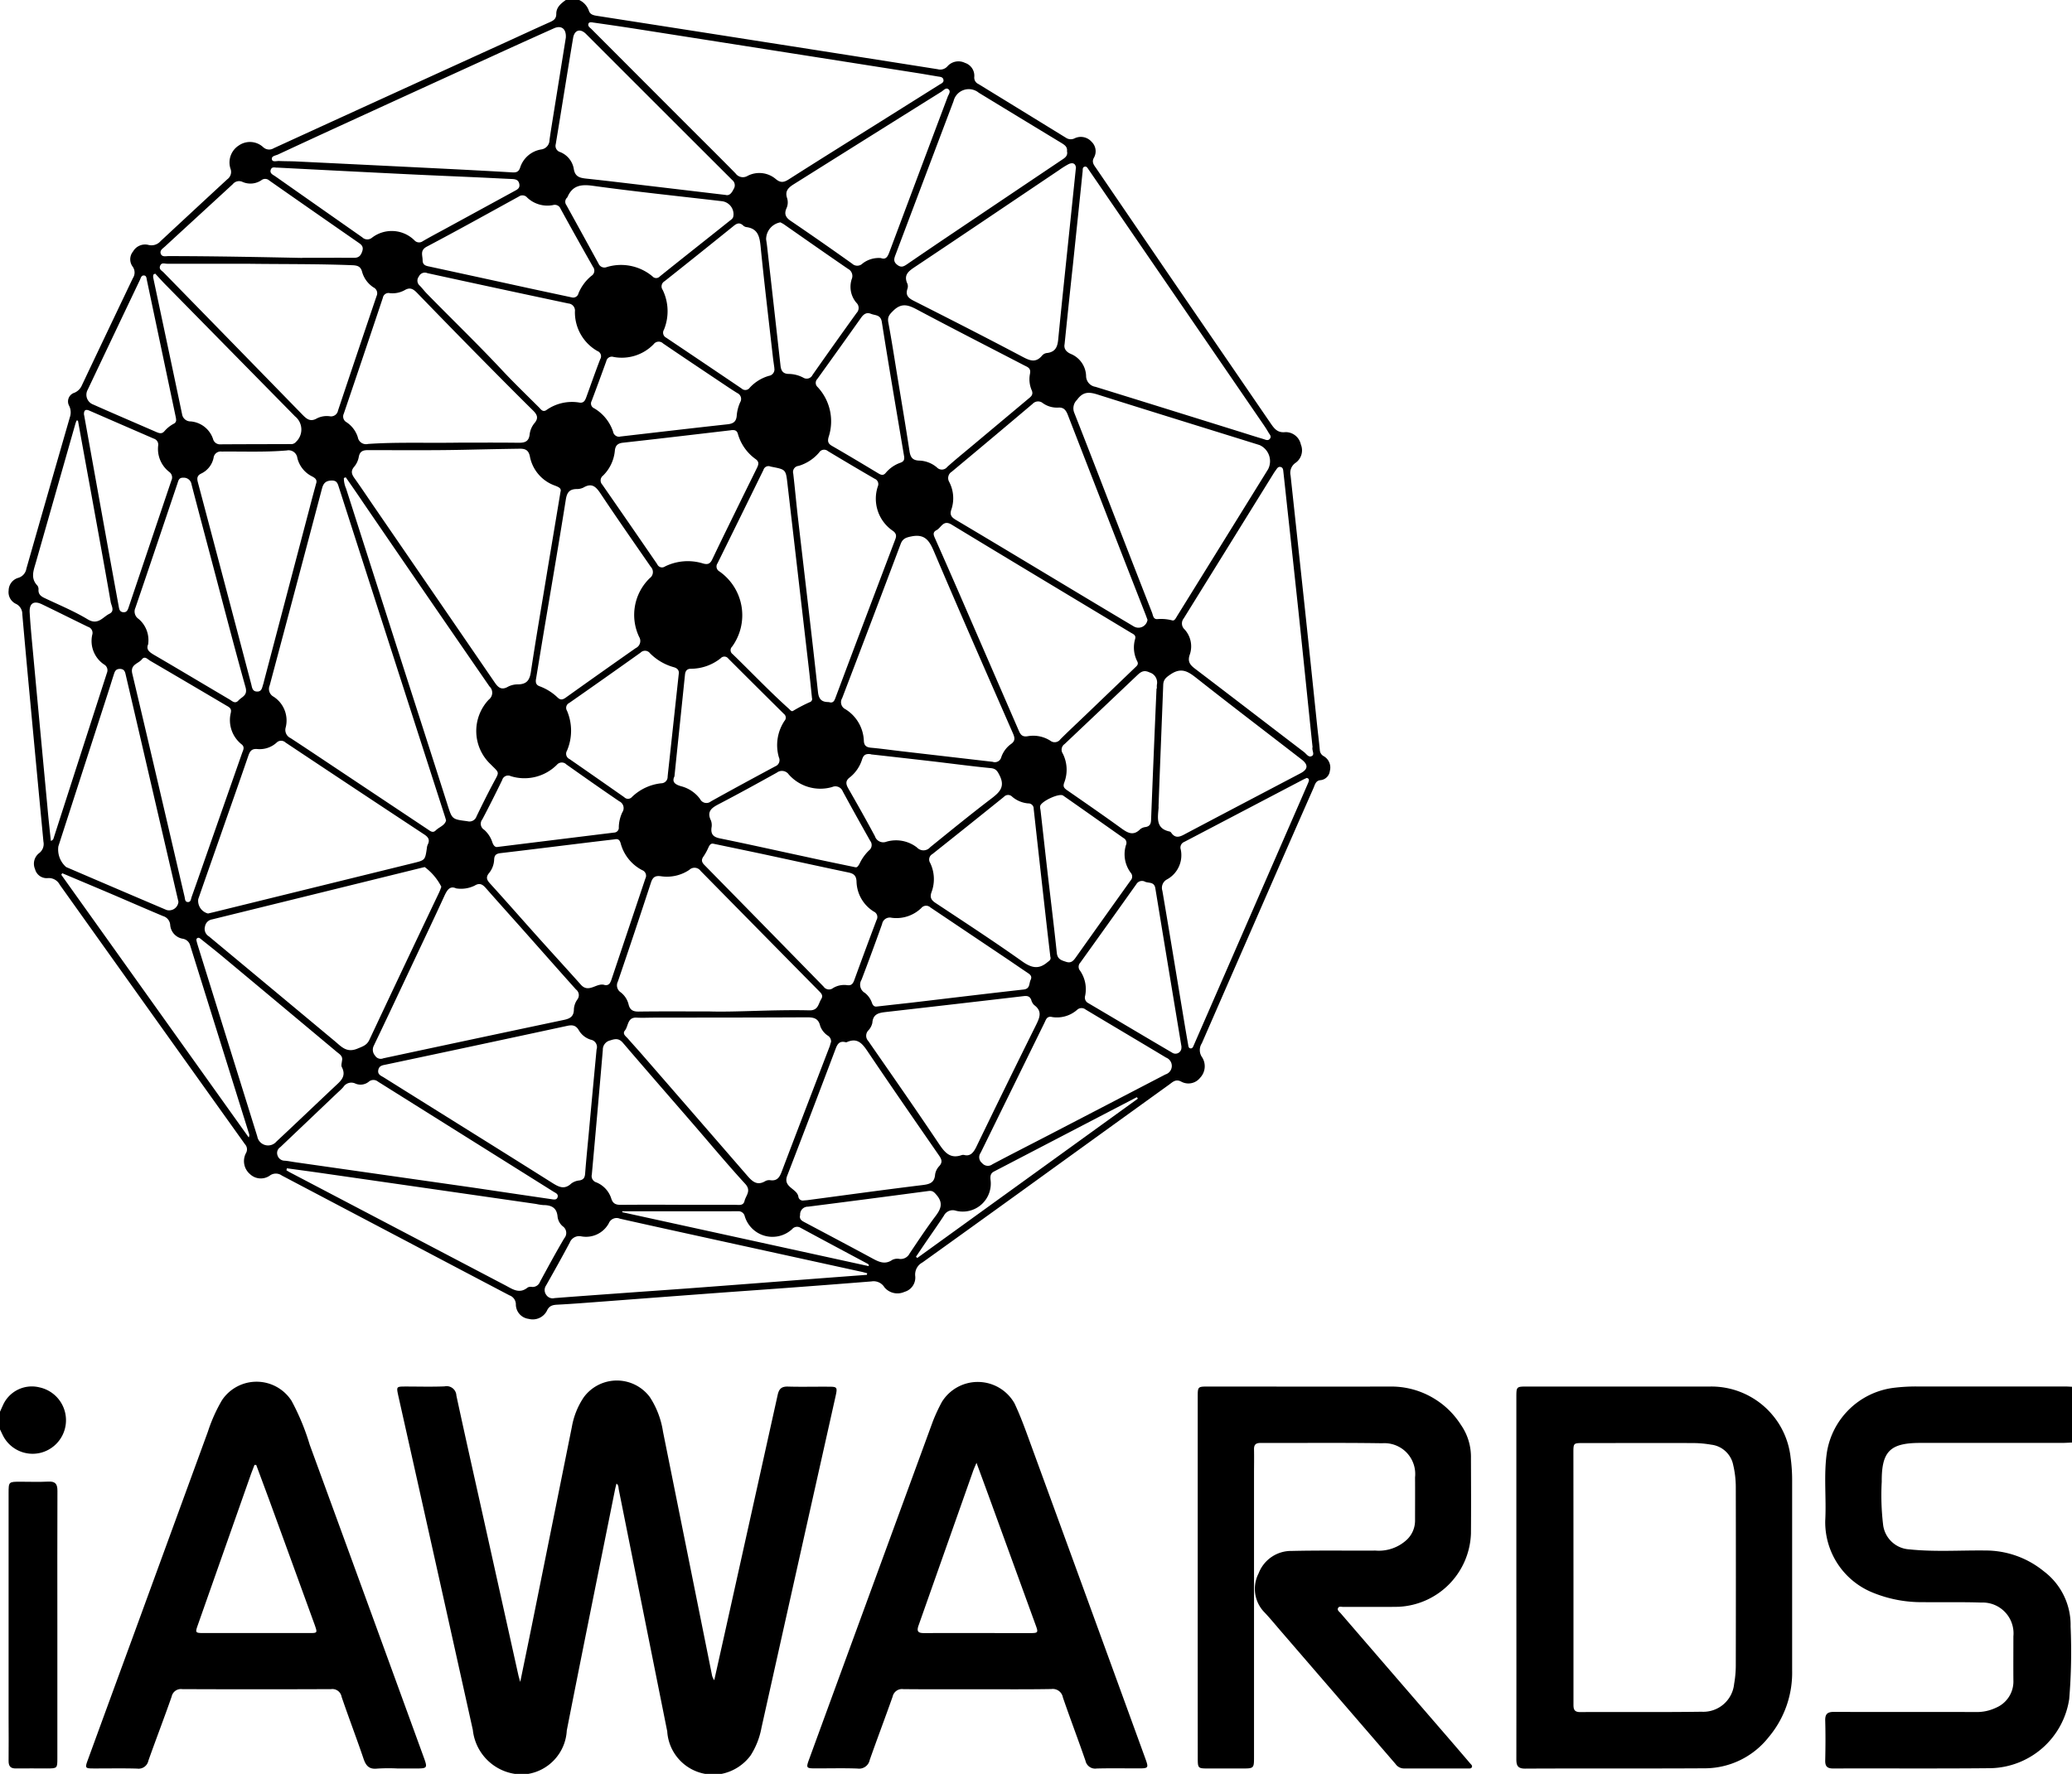
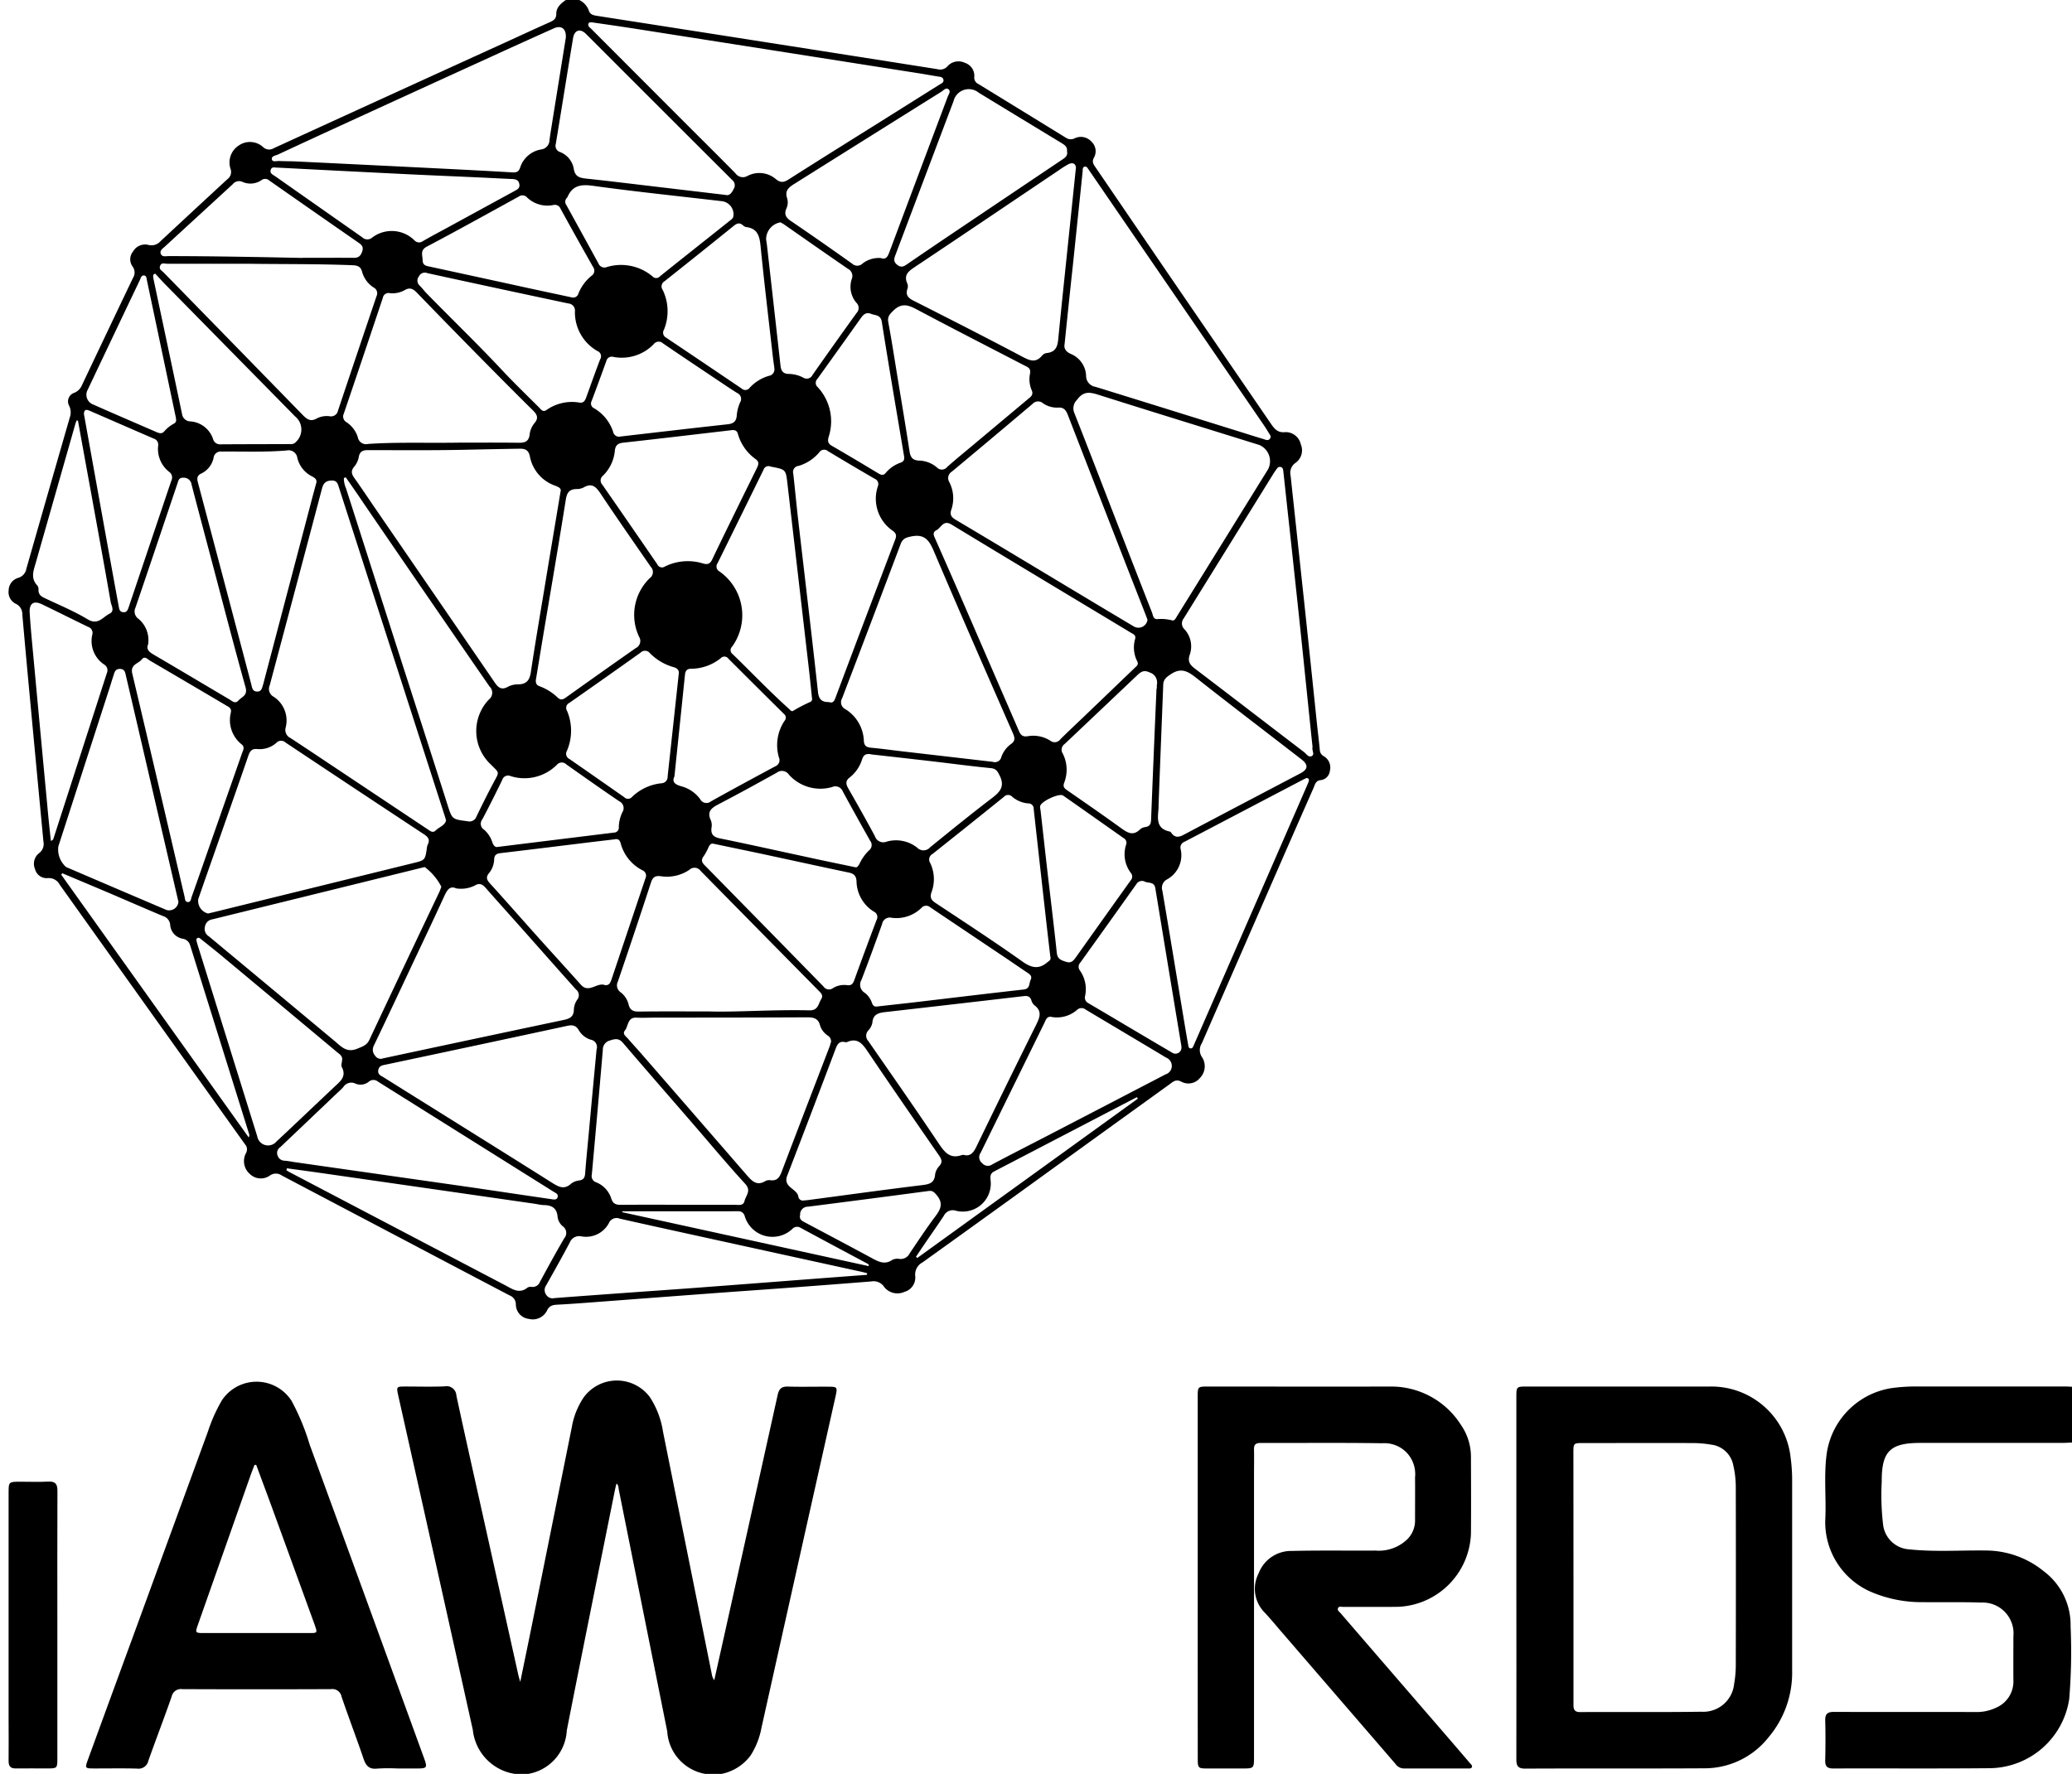
<svg xmlns="http://www.w3.org/2000/svg" width="110.938" height="95" viewBox="0 0 110.938 95">
  <g id="TTQ8ef.tif" transform="translate(-1442 261)">
    <g id="Group_499" data-name="Group 499" transform="translate(1442 -261)">
      <path id="Path_902" data-name="Path 902" d="M1478.5-261a.989.989,0,0,1,.515.564c.063.21.237.253.428.283q4.554.709,9.107,1.423,4.573.715,9.144,1.437a.513.513,0,0,0,.523-.156.784.784,0,0,1,.936-.184.724.724,0,0,1,.5.761.375.375,0,0,0,.224.373q2.343,1.436,4.682,2.876a.461.461,0,0,0,.472.029.762.762,0,0,1,.9.184.7.7,0,0,1,.122.867c-.119.223,0,.374.114.535q1.924,2.821,3.849,5.642,2.75,4.016,5.5,8.03c.2.292.372.529.8.478a.834.834,0,0,1,.823.664.819.819,0,0,1-.286.983.645.645,0,0,0-.264.678q.378,3.508.754,7.017.333,3.138.658,6.278c.049.468.109.935.152,1.4a.4.4,0,0,0,.22.341.7.7,0,0,1,.319.781.56.56,0,0,1-.522.5c-.246.035-.281.256-.357.426q-1.172,2.657-2.333,5.319-1.822,4.172-3.643,8.344a.666.666,0,0,0,.017.754.892.892,0,0,1-.107,1.092.8.8,0,0,1-1.028.2c-.29-.141-.445.033-.627.164q-4.044,2.915-8.083,5.836-2.562,1.849-5.129,3.691a.733.733,0,0,0-.388.735.793.793,0,0,1-.577.841.906.906,0,0,1-1.072-.243.678.678,0,0,0-.693-.316q-2.4.192-4.808.368c-1.2.089-2.4.171-3.6.26q-2.952.22-5.9.444c-.834.062-1.668.13-2.5.173-.27.014-.452.055-.578.341a.854.854,0,0,1-.972.419.781.781,0,0,1-.683-.787.513.513,0,0,0-.341-.471q-2.728-1.432-5.452-2.87-3.369-1.773-6.737-3.548a.548.548,0,0,0-.615-.018.84.84,0,0,1-1.088-.056.913.913,0,0,1-.211-1.138.4.4,0,0,0-.06-.464q-4.963-6.946-9.918-13.9a.658.658,0,0,0-.638-.353.638.638,0,0,1-.683-.48.717.717,0,0,1,.214-.854.611.611,0,0,0,.235-.615q-.383-4.039-.76-8.079-.191-2.049-.372-4.1a.6.6,0,0,0-.344-.561.69.69,0,0,1-.387-.716.71.71,0,0,1,.514-.675.614.614,0,0,0,.436-.494q1.158-4.056,2.328-8.109a.794.794,0,0,0-.033-.6.487.487,0,0,1,.277-.71.75.75,0,0,0,.4-.4q1.361-2.873,2.731-5.741a.539.539,0,0,0-.015-.616.657.657,0,0,1,.022-.807.742.742,0,0,1,.81-.357.648.648,0,0,0,.666-.2q1.781-1.658,3.568-3.309a.484.484,0,0,0,.172-.574,1.079,1.079,0,0,1,.448-1.239,1.043,1.043,0,0,1,1.308.094.466.466,0,0,0,.564.051q6.244-2.86,12.494-5.707c.762-.348,1.519-.7,2.285-1.042.211-.093.348-.186.346-.448,0-.353.254-.555.514-.742Zm-1,26.335c.061-.189-.113-.255-.292-.326a2.066,2.066,0,0,1-1.348-1.564c-.067-.324-.228-.419-.542-.414-.993.014-1.986.036-2.979.057-1.713.036-3.427.02-5.14.018-.269,0-.443.056-.5.363a1.127,1.127,0,0,1-.246.527c-.2.234-.133.406.019.619.387.543.756,1.1,1.134,1.649q3.176,4.625,6.348,9.253c.2.3.377.471.747.254a1.131,1.131,0,0,1,.531-.119c.444-.009.613-.213.68-.658.277-1.848.6-3.691.9-5.535C1477.039-231.895,1477.264-233.249,1477.5-234.665Zm-6.126,17.605c-.028-.094-.045-.157-.065-.219q-2.854-8.85-5.7-17.7c-.072-.224-.161-.3-.414-.284-.3.024-.4.18-.467.431q-1.393,5.272-2.8,10.542a.47.47,0,0,0,.206.6,1.516,1.516,0,0,1,.652,1.647.48.48,0,0,0,.262.573c.93.609,1.853,1.229,2.779,1.845l4.571,3.046c.13.086.261.207.417.056C1471-216.71,1471.3-216.782,1471.373-217.06Zm7.83-42.745c-.064.006-.182-.027-.212.086-.036.137.093.2.173.284q2.48,2.486,4.961,4.97c.915.916,1.836,1.827,2.744,2.75a.483.483,0,0,0,.642.136,1.363,1.363,0,0,1,1.514.168c.273.23.46.169.721,0,1.5-.956,3.01-1.9,4.516-2.842q1.761-1.106,3.522-2.212c.105-.066.262-.117.212-.286-.039-.134-.179-.134-.294-.153-.3-.05-.592-.1-.889-.151q-7.669-1.206-15.339-2.41C1480.726-259.581,1479.976-259.689,1479.2-259.8Zm31.052,32.031c.124.033.191-.126.272-.258q2.43-3.919,4.858-7.84a.946.946,0,0,0-.459-1.293c-2.884-.9-5.772-1.789-8.652-2.7-.466-.148-.791-.178-1.121.279a.633.633,0,0,0-.139.714c.792,2.008,1.565,4.023,2.346,6.036q.9,2.323,1.809,4.644c.056.143.061.374.3.347A2.356,2.356,0,0,1,1510.255-227.774Zm-5.768-14.793c-.04.2.039.395.342.525a1.32,1.32,0,0,1,.81,1.166.591.591,0,0,0,.5.592c2.587.8,5.169,1.606,7.753,2.412.412.128.822.262,1.236.383.116.034.257.12.359-.024.088-.125-.023-.221-.079-.318-.078-.136-.163-.268-.252-.4q-4.258-6.214-8.517-12.426c-.288-.421-.576-.842-.865-1.262-.051-.073-.1-.177-.2-.157-.142.026-.109.158-.12.256-.03.272-.056.545-.084.818q-.221,2.124-.443,4.248C1504.778-245.387,1504.638-244.023,1504.488-242.567Zm-3.852,22.366a.354.354,0,0,0,.462-.244,1.447,1.447,0,0,1,.5-.693c.261-.173.233-.344.123-.593-1.416-3.235-2.838-6.468-4.219-9.718-.251-.59-.485-.971-1.217-.823-.293.059-.466.119-.574.407q-1.555,4.132-3.132,8.256a.415.415,0,0,0,.172.589,2.08,2.08,0,0,1,.99,1.695c.013.271.147.349.4.371.546.049,1.09.127,1.635.19Zm-30.408,5.637-.177.042q-5.6,1.381-11.2,2.76a.46.46,0,0,0-.385.375.469.469,0,0,0,.209.536q3.378,2.808,6.753,5.622c.355.3.632.628,1.209.385.279-.117.492-.177.629-.468q1.835-3.906,3.69-7.8a2.762,2.762,0,0,0,.162-.4A3.03,3.03,0,0,0,1470.228-214.565Zm-11.6,2.487c.092-.022.207-.047.321-.075l10.667-2.625c.634-.156.633-.156.728-.8a.613.613,0,0,1,.046-.19c.129-.251.033-.4-.189-.545q-3.718-2.452-7.425-4.922a.342.342,0,0,0-.484.012,1.345,1.345,0,0,1-1.017.338c-.311-.031-.406.114-.492.365-.492,1.435-1,2.866-1.5,4.3-.393,1.123-.79,2.245-1.179,3.37A.7.7,0,0,0,1458.625-212.077Zm50.3-15.729c-.028-.076-.064-.174-.1-.271q-.543-1.389-1.086-2.778-1.545-3.968-3.085-7.937c-.1-.249-.218-.4-.51-.379a1.308,1.308,0,0,1-.817-.234.4.4,0,0,0-.557.036q-2.156,1.824-4.326,3.632a.4.4,0,0,0-.139.54,1.889,1.889,0,0,1,.13,1.45c-.107.292-.04.429.224.586,2.306,1.369,4.6,2.756,6.9,4.136q1.312.788,2.627,1.571A.49.49,0,0,0,1508.928-227.806Zm-.66,1.015c.051-.194-.1-.248-.223-.32-3.2-1.93-6.412-3.853-9.608-5.795-.451-.274-.552.172-.807.3-.235.12-.143.292-.065.467q.643,1.453,1.278,2.909,1.6,3.687,3.2,7.376c.095.219.2.328.472.282a1.7,1.7,0,0,1,1.207.239.376.376,0,0,0,.544-.078c.426-.425.866-.834,1.3-1.25q1.345-1.289,2.688-2.58c.091-.088.21-.172.129-.332A1.631,1.631,0,0,1,1508.269-226.791Zm-30.484-32.19c.032-.482-.246-.682-.642-.5q-1.7.761-3.394,1.537-4,1.825-7.99,3.655-1.694.776-3.383,1.563c-.128.06-.369.078-.328.265.034.154.251.077.387.083.3.015.6.01.9.024q3.934.19,7.868.386c1.239.062,2.479.127,3.717.2.216.013.341-.031.416-.247a1.425,1.425,0,0,1,1.128-.981.509.509,0,0,0,.447-.5c.062-.453.138-.9.21-1.356C1477.345-256.25,1477.569-257.644,1477.784-258.981Zm14.2,53.792a.362.362,0,0,0-.182-.353,1.046,1.046,0,0,1-.4-.519c-.1-.42-.368-.458-.731-.456-2.719.015-5.438.013-8.156.017-.314,0-.628.017-.941,0-.5-.028-.432.451-.627.691-.148.182.05.306.157.428.293.334.594.661.885,1q2.752,3.164,5.5,6.334c.275.318.534.567.978.3a.435.435,0,0,1,.267-.046c.363.05.495-.158.609-.459.852-2.249,1.718-4.492,2.579-6.737C1491.941-205.069,1491.965-205.144,1491.98-205.189Zm-20.072-8.234c-.351-.159-.495.109-.646.439-.572,1.249-1.164,2.488-1.749,3.731-.669,1.42-1.335,2.841-2.014,4.256a.475.475,0,0,0,.071.536.354.354,0,0,0,.438.139q4.834-1.036,9.671-2.057c.345-.072.533-.195.533-.575a.993.993,0,0,1,.181-.511.382.382,0,0,0-.07-.544c-.96-1.071-1.91-2.151-2.865-3.226-.651-.733-1.309-1.461-1.957-2.2-.175-.2-.335-.3-.6-.137A1.653,1.653,0,0,1,1471.909-213.423Zm7.524,8.61a.4.4,0,0,0-.318-.506,1.126,1.126,0,0,1-.635-.5c-.162-.289-.369-.3-.657-.234q-4.83,1.042-9.664,2.065c-.177.038-.366.049-.417.285-.054.252.145.313.292.405,3,1.88,6.012,3.751,9.009,5.641.362.228.659.386,1.03.041a.862.862,0,0,1,.435-.165c.227-.037.291-.157.307-.372.054-.716.127-1.431.194-2.146C1479.148-201.795,1479.289-203.29,1479.432-204.813Zm38.33-16.17c-.029-.275-.061-.574-.092-.873-.219-2.118-.434-4.236-.658-6.354-.2-1.871-.4-3.74-.606-5.61-.069-.636-.135-1.273-.207-1.909-.011-.1-.014-.225-.139-.259-.146-.04-.2.081-.272.177-.038.053-.076.107-.11.162q-2.407,3.886-4.816,7.77a.43.43,0,0,0,.046.586,1.348,1.348,0,0,1,.288,1.326c-.148.4.005.577.288.792,1.946,1.48,3.883,2.973,5.827,4.457.126.1.246.313.424.2C1517.884-220.609,1517.724-220.808,1517.762-220.983Zm-57.092-25.892q-2.119,0-4.238,0c-.134,0-.3-.08-.374.112s.093.257.187.354q3.713,3.8,7.425,7.61c.241.248.436.411.793.2a1.178,1.178,0,0,1,.69-.106.38.38,0,0,0,.43-.308q1.026-3.069,2.065-6.134a.346.346,0,0,0-.161-.458,1.462,1.462,0,0,1-.615-.838c-.073-.288-.249-.342-.517-.353C1464.462-246.872,1462.566-246.848,1460.67-246.875Zm11.347,9.582c.879,0,2.069-.009,3.258.006.326,0,.521-.079.566-.43a1.164,1.164,0,0,1,.252-.611c.237-.274.164-.459-.072-.691-1.042-1.029-2.071-2.07-3.1-3.113q-1.568-1.593-3.122-3.2c-.2-.2-.367-.292-.643-.131a1.338,1.338,0,0,1-.8.163.306.306,0,0,0-.372.247q-1.037,3.105-2.091,6.205a.352.352,0,0,0,.15.464,1.5,1.5,0,0,1,.6.8.447.447,0,0,0,.547.36C1468.7-237.328,1470.2-237.267,1472.017-237.293Zm13.4,30.46c1.451.05,3.425-.105,5.4-.057.483.012.477-.347.636-.6.123-.2,0-.315-.123-.439q-3.168-3.212-6.332-6.428a.4.4,0,0,0-.606-.057,2.145,2.145,0,0,1-1.5.344c-.336-.05-.46.049-.559.353q-.865,2.648-1.766,5.284a.447.447,0,0,0,.151.577,1.167,1.167,0,0,1,.422.648c.071.3.242.387.536.383C1482.745-206.84,1483.818-206.833,1485.414-206.833Zm19.677-45.145c0-.246-.157-.351-.409-.224a4.72,4.72,0,0,0-.5.314c-2.562,1.723-5.119,3.453-7.688,5.166-.354.236-.65.437-.427.92a.4.4,0,0,1,0,.27c-.11.332.038.489.328.636,1.937.981,3.873,1.966,5.792,2.982.407.215.736.38,1.089-.041a.394.394,0,0,1,.234-.136c.616-.059.608-.514.653-.965.186-1.886.387-3.77.582-5.654C1504.864-249.79,1504.976-250.868,1505.091-251.978Zm-6,52.83c.327.094.507-.107.664-.43q1.579-3.265,3.192-6.514c.2-.407.357-.749-.093-1.081a.576.576,0,0,1-.155-.268c-.072-.2-.206-.234-.4-.212q-3.676.43-7.354.848c-.379.043-.721.086-.756.585a.852.852,0,0,1-.219.409.411.411,0,0,0,0,.562c1.258,1.815,2.524,3.626,3.753,5.461.325.485.616.883,1.272.642A.519.519,0,0,1,1499.095-199.148Zm-34.675-35.977c.053-.2-.083-.285-.228-.362a1.5,1.5,0,0,1-.785-.982.473.473,0,0,0-.565-.407c-1.161.1-2.325.048-3.487.06a.382.382,0,0,0-.434.336,1.2,1.2,0,0,1-.655.838c-.227.106-.244.254-.184.478q1.433,5.4,2.854,10.8c.045.169.053.388.3.4.276.016.281-.223.345-.4.022-.061.032-.127.049-.19q1.217-4.625,2.435-9.251C1464.181-234.242,1464.3-234.683,1464.42-235.125Zm53.033,15.787c-.077.036-.137.061-.195.091q-3.179,1.667-6.359,3.333a.326.326,0,0,0-.194.408,1.476,1.476,0,0,1-.73,1.6.512.512,0,0,0-.253.615c.365,2.139.715,4.28,1.071,6.421.1.606.2,1.212.308,1.817.015.089.021.2.145.2.092,0,.12-.087.152-.159l.094-.216,5.426-12.442q.306-.7.608-1.4C1517.57-219.178,1517.623-219.3,1517.453-219.337ZM1466-235.439l-.1.04a1.372,1.372,0,0,0,.117.557q1.4,4.372,2.8,8.742c.876,2.727,1.758,5.452,2.626,8.181.255.8.24.793,1.073.9a.4.4,0,0,0,.487-.26c.291-.6.588-1.2.9-1.786.334-.624.345-.508-.15-1.008a2.445,2.445,0,0,1-.09-3.462.459.459,0,0,0,.035-.7q-3.4-4.926-6.775-9.864C1466.624-234.546,1466.312-234.992,1466-235.439Zm10.19,10.786c-.047.261.043.354.2.41a2.769,2.769,0,0,1,.955.6c.162.153.281.114.441,0q1.865-1.333,3.743-2.649a.419.419,0,0,0,.18-.6,2.741,2.741,0,0,1,.571-3.147.4.4,0,0,0,.056-.6c-.9-1.3-1.807-2.6-2.682-3.912-.248-.374-.468-.61-.927-.337a.81.81,0,0,1-.381.079c-.365.009-.5.186-.56.548-.338,2.128-.7,4.252-1.059,6.377C1476.541-226.783,1476.36-225.675,1476.191-224.653Zm15.672,1.251c.259.091.311-.1.378-.279q.558-1.488,1.117-2.975,1.013-2.679,2.028-5.358c.073-.192.163-.361-.078-.547a2.081,2.081,0,0,1-.818-2.389.308.308,0,0,0-.173-.412q-1.255-.729-2.5-1.479a.312.312,0,0,0-.468.073,2.3,2.3,0,0,1-1.1.719.327.327,0,0,0-.287.416c.094.818.167,1.638.262,2.455.355,3.076.725,6.151,1.061,9.229C1491.328-223.535,1491.492-223.4,1491.863-223.4Zm-8.055,26.923v.005c1.02,0,2.04,0,3.059,0,.187,0,.421.06.486-.208.073-.3.378-.544.035-.918-.953-1.039-1.856-2.126-2.779-3.193-1.257-1.452-2.52-2.9-3.768-4.359-.217-.253-.413-.217-.688-.126a.505.505,0,0,0-.387.51q-.285,3.337-.589,6.671a.35.35,0,0,0,.241.419,1.386,1.386,0,0,1,.8.864c.088.289.262.343.526.34C1481.769-196.485,1482.789-196.479,1483.809-196.479Zm-26.765-16.229-.058-.247q-.953-4.109-1.906-8.218-.421-1.816-.845-3.631c-.041-.177-.06-.368-.319-.372s-.291.181-.348.354c-.082.248-.156.5-.237.748l-2.715,8.4a1.246,1.246,0,0,0,.416,1.109q2.686,1.155,5.377,2.3A.5.5,0,0,0,1457.043-212.708Zm20.008,15.936c.12.018.252.033.294-.115.048-.169-.106-.221-.212-.287q-4.7-2.948-9.407-5.9a.379.379,0,0,0-.494.008.7.7,0,0,1-.708.1.505.505,0,0,0-.651.182c-.111.128-.241.239-.365.356q-1.505,1.434-3.012,2.866a.37.37,0,0,0-.145.444.4.4,0,0,0,.381.28c.182.013.362.052.543.078q4.793.685,9.586,1.369C1474.258-197.183,1475.654-196.976,1477.051-196.772Zm13.469.064c.114-.01.153-.011.192-.016,2.059-.273,4.116-.558,6.178-.81.387-.047.633-.13.667-.567a.837.837,0,0,1,.223-.449c.181-.2.133-.352,0-.549-1.279-1.849-2.562-3.7-3.816-5.563-.294-.437-.554-.785-1.136-.525a.129.129,0,0,1-.078,0c-.291-.072-.414.077-.511.334q-1.287,3.413-2.6,6.817c-.245.634.544.682.6,1.142A.239.239,0,0,0,1490.519-196.708Zm-4.187-53.853c.2.057.327-.085.438-.317a.359.359,0,0,0-.078-.481q-3.916-3.908-7.827-7.823c-.307-.307-.619-.215-.691.215-.317,1.895-.615,3.793-.93,5.688a.345.345,0,0,0,.235.422,1.185,1.185,0,0,1,.727.873c.06.458.333.514.694.552,1.052.111,2.1.24,3.154.364Zm-5.941,34.513c-.534.063-1.1.129-1.674.2-1.477.18-2.953.365-4.431.538-.22.026-.327.1-.339.334a1.218,1.218,0,0,1-.267.726c-.21.247-.109.4.071.593.808.889,1.6,1.793,2.4,2.688s1.631,1.8,2.439,2.706c.425.477.846-.128,1.27.014a.25.25,0,0,0,.3-.133.974.974,0,0,0,.063-.143q.91-2.713,1.82-5.425a.319.319,0,0,0-.171-.449,2.272,2.272,0,0,1-1.148-1.424C1480.681-215.976,1480.618-216.1,1480.391-216.048Zm6.252-21.915a.444.444,0,0,1-.077.012c-1.908.223-3.815.45-5.724.661-.274.03-.4.148-.431.406a2.144,2.144,0,0,1-.636,1.357.324.324,0,0,0-.039.481q1.477,2.127,2.942,4.263a.278.278,0,0,0,.417.12,2.76,2.76,0,0,1,2.025-.163c.275.082.4.013.513-.235.476-1,.97-2,1.459-3,.305-.623.614-1.243.919-1.866.083-.17.149-.33-.058-.481a2.489,2.489,0,0,1-.956-1.352C1486.957-237.9,1486.885-237.991,1486.643-237.962Zm22.875,20.136a.56.56,0,0,1,0,.128c-.045.529-.139,1.08.6,1.233a.179.179,0,0,1,.089.075c.193.27.4.236.671.091,2.077-1.1,4.163-2.193,6.245-3.288.4-.211.425-.452.06-.735-1.87-1.449-3.754-2.881-5.611-4.346-.449-.355-.815-.61-1.394-.225-.246.164-.4.281-.408.578C1509.689-222.188,1509.6-220.061,1509.519-217.826Zm-6.88-23.168c.058-.293-.14-.35-.3-.432-1.915-.994-3.837-1.975-5.741-2.989-.465-.248-.83-.385-1.277.053-.21.206-.326.331-.268.638.186.989.336,1.984.5,2.978.213,1.3.433,2.6.633,3.909.051.335.168.5.541.506a1.528,1.528,0,0,1,.933.372.363.363,0,0,0,.546-.033c.408-.367.835-.713,1.256-1.065q1.533-1.284,3.066-2.568c.135-.113.3-.214.211-.452A1.48,1.48,0,0,1,1502.639-240.994Zm1.2,34.466c-.3-.077-.344.136-.421.292q-1.712,3.488-3.423,6.976a.4.4,0,0,0,.078.551.4.4,0,0,0,.551.065c1.017-.54,2.044-1.06,3.065-1.59q3.1-1.609,6.2-3.223a.476.476,0,0,0,.038-.9c-1.435-.863-2.876-1.715-4.312-2.576a.347.347,0,0,0-.458.019A1.639,1.639,0,0,1,1503.844-206.528Zm-40.99,8.1-.023.105c.066.039.13.081.2.117l11.5,6.033c.388.2.764.5,1.217.125a.359.359,0,0,1,.229-.029.418.418,0,0,0,.428-.272c.424-.781.847-1.564,1.3-2.332a.435.435,0,0,0-.078-.643.786.786,0,0,1-.278-.509c-.039-.493-.335-.626-.766-.628a2.849,2.849,0,0,1-.387-.06q-5.647-.814-11.294-1.626C1464.217-198.247,1463.535-198.337,1462.853-198.431Zm-3-24.42c.054-.226-.121-.294-.265-.379q-2.027-1.2-4.056-2.386c-.133-.077-.285-.275-.441-.076-.187.24-.633.267-.515.765.946,3.98,1.869,7.965,2.8,11.949.026.11.015.268.16.284.18.02.179-.162.219-.274.3-.837.59-1.677.884-2.516q.908-2.591,1.815-5.182c.053-.153.161-.315-.016-.466A1.654,1.654,0,0,1,1459.853-222.851Zm31.118-.743c-.059-.563-.107-1.057-.164-1.55q-.574-4.963-1.149-9.927c-.09-.782-.082-.783-.838-.93a.676.676,0,0,1-.076-.017.278.278,0,0,0-.373.182q-1.225,2.5-2.459,5a.3.3,0,0,0,.1.436,2.865,2.865,0,0,1,.68,4.029.259.259,0,0,0,.028.4c1.005.973,1.968,1.99,3.01,2.925.066.059.142.172.229.113a8.118,8.118,0,0,1,.936-.484A.185.185,0,0,0,1490.971-223.594Zm13.65-29.3c.037-.246-.13-.347-.3-.453q-2.213-1.342-4.423-2.689a.84.84,0,0,0-1.35.451q-1.56,4.126-3.116,8.253c-.075.2-.107.35.1.512s.345.094.52-.026q1.1-.754,2.207-1.5,3.042-2.048,6.085-4.093C1504.505-252.544,1504.669-252.652,1504.62-252.891Zm-10.713,60.166.016-.085c-.135-.035-.269-.074-.406-.1l-7.51-1.646c-1.775-.39-3.551-.777-5.324-1.176a.452.452,0,0,0-.595.248,1.386,1.386,0,0,1-1.464.7.542.542,0,0,0-.624.329c-.411.774-.839,1.538-1.27,2.3a.434.434,0,0,0,.013.508.406.406,0,0,0,.439.168c1.29-.1,2.58-.192,3.87-.285,1.2-.087,2.4-.168,3.6-.258q2.931-.22,5.862-.447Q1492.209-192.6,1493.907-192.726Zm.752-54.453c.261.1.359-.07.448-.307q1.56-4.167,3.127-8.331c.047-.125.181-.285.045-.4s-.265.054-.377.125q-3.955,2.475-7.906,4.956c-.294.184-.49.368-.359.752a.762.762,0,0,1-.035.54c-.138.311-.035.5.235.679q1.653,1.124,3.281,2.286a.4.4,0,0,0,.557-.008A1.418,1.418,0,0,1,1494.66-247.179Zm9.071,37.423c-.062-.536-.129-1.094-.192-1.653q-.354-3.136-.7-6.272a.279.279,0,0,0-.293-.292,1.516,1.516,0,0,1-.857-.357.3.3,0,0,0-.444.006q-1.909,1.539-3.829,3.064a.332.332,0,0,0-.124.466,1.986,1.986,0,0,1,.08,1.565c-.109.3-.011.444.231.6,1.548,1.026,3.106,2.041,4.62,3.116.493.35.879.446,1.35.047C1503.662-209.542,1503.77-209.588,1503.73-209.756Zm-18.024-6.054c-.156-.041-.22.065-.281.193a2.963,2.963,0,0,1-.262.48c-.139.189-.1.319.057.474q3.189,3.247,6.368,6.5a.352.352,0,0,0,.508.079,1.148,1.148,0,0,1,.757-.155c.213.029.3-.062.372-.25q.589-1.623,1.2-3.239a.319.319,0,0,0-.146-.451,1.948,1.948,0,0,1-.926-1.6c-.01-.341-.163-.442-.457-.5-1.536-.322-3.068-.66-4.6-.989C1487.433-215.45,1486.575-215.628,1485.706-215.81ZM1465.8-204.19c.061-.263-.15-.363-.3-.492q-3.036-2.54-6.076-5.075c-.381-.318-.771-.625-1.159-.935-.059-.047-.125-.117-.208-.068s-.047.138-.029.212.042.151.065.226q1.584,5.09,3.17,10.18a.587.587,0,0,0,1.026.279c1.041-.971,2.069-1.957,3.107-2.933.3-.286.658-.538.4-1.045C1465.74-203.933,1465.79-204.072,1465.8-204.19Zm-10.373-22.318c-.138.3.07.44.332.593,1.343.784,2.676,1.583,4.016,2.373.146.086.3.259.482.056s.5-.257.381-.7c-.638-2.277-1.228-4.567-1.834-6.853-.355-1.338-.711-2.677-1.06-4.017a.416.416,0,0,0-.434-.36c-.248-.013-.269.158-.322.315-.748,2.216-1.491,4.434-2.247,6.647a.475.475,0,0,0,.168.6A1.487,1.487,0,0,1,1455.422-226.507Zm33.522-14.79c-.028-.207-.059-.414-.083-.622-.22-1.948-.455-3.894-.649-5.844-.055-.547-.129-1-.788-1.077a.36.36,0,0,1-.169-.1c-.176-.149-.319-.1-.484.036q-1.846,1.492-3.706,2.967a.32.32,0,0,0-.1.464,2.612,2.612,0,0,1,.067,2.133.3.3,0,0,0,.122.427q2.02,1.356,4.036,2.72a.289.289,0,0,0,.438-.044,2.239,2.239,0,0,1,1.023-.633A.349.349,0,0,0,1488.944-241.3Zm-10.42,1.86c.224.029.292-.13.353-.295.246-.676.483-1.355.741-2.025a.3.3,0,0,0-.152-.444,2.388,2.388,0,0,1-1.2-2.116.381.381,0,0,0-.349-.429q-3.777-.8-7.551-1.625a.348.348,0,0,0-.454.179.353.353,0,0,0,.042.488c.139.138.255.3.392.437,1.325,1.356,2.689,2.671,3.986,4.055.652.7,1.339,1.36,2.014,2.035.1.1.2.27.393.139A2.371,2.371,0,0,1,1478.524-239.438Zm5.3,14.543c.033-.179-.047-.313-.266-.373a2.874,2.874,0,0,1-1.272-.746.333.333,0,0,0-.507-.032q-1.9,1.354-3.814,2.691a.291.291,0,0,0-.123.419,2.727,2.727,0,0,1,0,2.138.314.314,0,0,0,.137.451q1.467,1.017,2.928,2.042a.279.279,0,0,0,.412-.011,2.656,2.656,0,0,1,1.571-.735.344.344,0,0,0,.34-.355c.026-.273.059-.545.088-.818Zm-33.008,10.659-.05.086,10.035,14.066a.252.252,0,0,0,.013-.208q-1.574-5.035-3.146-10.07a.492.492,0,0,0-.407-.365.808.808,0,0,1-.664-.734.53.53,0,0,0-.382-.477c-1.049-.439-2.091-.9-3.137-1.342C1452.328-213.6,1451.572-213.917,1450.818-214.236Zm32.779-5.184c-.157.315.058.447.385.535a1.823,1.823,0,0,1,.987.677.379.379,0,0,0,.583.125c1.142-.636,2.292-1.259,3.444-1.877a.354.354,0,0,0,.193-.48,2.342,2.342,0,0,1,.3-1.954.25.25,0,0,0-.031-.372q-1.491-1.477-2.975-2.961a.262.262,0,0,0-.406-.024,2.565,2.565,0,0,1-1.6.567c-.209,0-.295.113-.316.317C1483.98-223.073,1483.791-221.281,1483.6-219.419Zm-27.8-26.93-.1.058a.547.547,0,0,0-.01.149c.516,2.441,1.037,4.88,1.547,7.322a.457.457,0,0,0,.458.39,1.38,1.38,0,0,1,1.2.939.384.384,0,0,0,.409.288c1.241-.008,2.483-.008,3.724-.013a.341.341,0,0,0,.312-.121.906.906,0,0,0-.065-1.373c-.035-.039-.072-.076-.108-.113q-3.381-3.437-6.761-6.875C1456.192-245.911,1456-246.133,1455.795-246.35Zm6.535-5.674c-.082.017-.284-.083-.35.116s.123.267.247.353q2.326,1.634,4.653,3.265a.389.389,0,0,0,.523.019,1.731,1.731,0,0,1,2.264.135.334.334,0,0,0,.45.055c.361-.211.73-.407,1.1-.607q1.91-1.042,3.819-2.084c.147-.08.3-.151.251-.383s-.225-.251-.414-.259c-.561-.025-1.121-.055-1.682-.081-1.265-.058-2.531-.109-3.8-.171C1467.058-251.78,1464.725-251.9,1462.329-252.024Zm32.135,44.925c.6-.068,1.195-.134,1.792-.2,2.012-.237,4.022-.482,6.035-.707.352-.039.28-.32.373-.513s-.02-.286-.162-.381c-.392-.261-.778-.53-1.169-.793q-2.02-1.356-4.04-2.713a.331.331,0,0,0-.481.035,1.916,1.916,0,0,1-1.588.523.418.418,0,0,0-.513.337c-.357,1-.722,1.992-1.1,2.981a.506.506,0,0,0,.181.706,1.149,1.149,0,0,1,.379.54C1494.223-207.157,1494.3-207.063,1494.464-207.1Zm-16.336-37.968a.289.289,0,0,0,.328-.224,2.373,2.373,0,0,1,.694-.936.326.326,0,0,0,.088-.474q-.881-1.551-1.74-3.116a.334.334,0,0,0-.407-.2,1.571,1.571,0,0,1-1.38-.4.331.331,0,0,0-.448-.058c-1.637.9-3.272,1.809-4.925,2.682-.378.2-.229.462-.227.728,0,.295.221.309.428.354q2.625.569,5.249,1.143C1476.569-245.4,1477.349-245.235,1478.129-245.067Zm31.282,20.941h.014a1.379,1.379,0,0,1,0-.2.565.565,0,0,0-.392-.662c-.321-.156-.484-.016-.678.168q-1.933,1.835-3.87,3.667a.369.369,0,0,0-.1.508,1.92,1.92,0,0,1,.079,1.561c-.083.22.005.3.159.408.966.671,1.935,1.339,2.887,2.029.344.249.648.433,1.018.06a.535.535,0,0,1,.286-.12c.225-.036.292-.161.3-.378Q1509.257-220.6,1509.411-224.126Zm1.333,19.2c0-.026-.006-.052-.011-.078q-.7-4.213-1.391-8.427c-.056-.343-.332-.268-.536-.341a.348.348,0,0,0-.475.117q-1.5,2.112-3.008,4.211a.323.323,0,0,0-.013.427,1.74,1.74,0,0,1,.274,1.347.331.331,0,0,0,.165.391c1.5.883,2.99,1.774,4.489,2.652A.319.319,0,0,0,1510.743-204.923Zm-60.531-11.043c.128-.039.136-.124.158-.194q1.418-4.4,2.838-8.8a.358.358,0,0,0-.163-.457,1.517,1.517,0,0,1-.623-1.584.339.339,0,0,0-.228-.426c-.824-.4-1.64-.81-2.464-1.207-.439-.212-.687-.051-.658.443.041.7.11,1.406.175,2.107q.383,4.133.772,8.266C1450.078-217.206,1450.147-216.59,1450.212-215.965Zm36.542-33.488a.706.706,0,0,0-.611-.767c-2.31-.271-4.625-.509-6.928-.827-.648-.089-1.087-.006-1.352.612a.119.119,0,0,1-.025.03.3.3,0,0,0-.03.394q.863,1.563,1.72,3.129a.342.342,0,0,0,.452.186,2.623,2.623,0,0,1,2.436.5.265.265,0,0,0,.4,0c1.244-1,2.5-1.987,3.744-2.982C1486.651-249.246,1486.757-249.314,1486.755-249.453Zm7.36,28.849c-.337-.051-.408.1-.47.267a1.981,1.981,0,0,1-.647.963c-.252.185-.233.355-.1.595.486.85.968,1.7,1.431,2.567a.468.468,0,0,0,.618.293,1.829,1.829,0,0,1,1.636.313.471.471,0,0,0,.706-.018c1.087-.879,2.169-1.763,3.281-2.61.439-.335.736-.627.438-1.225-.118-.237-.194-.374-.48-.4-1.026-.1-2.048-.238-3.072-.358C1496.307-220.354,1495.153-220.485,1494.115-220.6Zm-30.455-26.584c1.153,0,1.964-.007,2.775,0,.259,0,.366-.116.443-.344s-.01-.336-.18-.454q-2.4-1.666-4.795-3.342a.325.325,0,0,0-.423-.017,1.048,1.048,0,0,1-1.014.09.433.433,0,0,0-.521.124c-1.21,1.117-2.426,2.228-3.637,3.345-.11.1-.284.2-.215.383s.271.122.417.122C1459.01-247.282,1461.506-247.231,1463.66-247.187Zm29.642,32.637c.071.023.144-.076.209-.2a2.407,2.407,0,0,1,.5-.7.364.364,0,0,0,.061-.519c-.493-.876-.984-1.754-1.463-2.639a.425.425,0,0,0-.569-.238,2.259,2.259,0,0,1-2.323-.67.447.447,0,0,0-.64-.1c-1.027.572-2.057,1.138-3.1,1.682-.386.2-.669.394-.426.886a.732.732,0,0,1,.027.387c-.043.359.115.5.464.569,1.523.31,3.039.651,4.559.977C1491.469-214.929,1492.339-214.751,1493.3-214.551Zm9.875-3.165c.005.033.018.1.025.162.119,1.051.234,2.1.355,3.153.17,1.479.355,2.956.51,4.436.036.348.253.4.509.483s.381-.06.508-.239q1.463-2.062,2.934-4.12a.306.306,0,0,0,.006-.415,1.658,1.658,0,0,1-.251-1.491.284.284,0,0,0-.129-.364c-1.08-.759-2.156-1.523-3.239-2.278-.21-.146-1.181.311-1.228.563A.8.8,0,0,0,1503.177-217.716Zm-22.493-19.9c1.918-.221,3.836-.447,5.755-.657.331-.036.479-.161.494-.506a2.178,2.178,0,0,1,.183-.677.343.343,0,0,0-.157-.489c-.323-.2-.635-.413-.949-.623-1.009-.676-2.019-1.35-3.023-2.034a.336.336,0,0,0-.506.041,2.375,2.375,0,0,1-2.152.68.3.3,0,0,0-.383.227q-.385,1.069-.785,2.133a.278.278,0,0,0,.133.39,2.293,2.293,0,0,1,1.015,1.251A.327.327,0,0,0,1480.684-237.614Zm-28.7-1.173c.008.046.023.123.036.2q.493,2.74.986,5.479.415,2.3.835,4.59c.026.143.045.291.237.311s.245-.116.292-.256q1.145-3.4,2.291-6.8a.361.361,0,0,0-.108-.451,1.557,1.557,0,0,1-.6-1.42.331.331,0,0,0-.227-.366q-1.727-.749-3.451-1.5C1452.083-239.092,1451.974-239.051,1451.985-238.787Zm37.292-10.3a.922.922,0,0,0-.773.91c.016.116.036.232.049.349q.363,3.209.722,6.418c.032.291.147.447.469.442a1.724,1.724,0,0,1,.751.2.344.344,0,0,0,.494-.146q1.169-1.668,2.361-3.321a.385.385,0,0,0-.018-.551,1.318,1.318,0,0,1-.246-1.255.429.429,0,0,0-.2-.556c-1.152-.79-2.3-1.595-3.442-2.393C1489.386-249.034,1489.318-249.068,1489.277-249.091Zm6.622,12.569-.014-.083c-.4-2.382-.809-4.762-1.185-7.147-.063-.4-.347-.344-.582-.439s-.387.016-.521.2q-1.168,1.645-2.346,3.283a.3.3,0,0,0,.012.44,2.691,2.691,0,0,1,.591,2.663c-.064.223-.047.358.169.483.837.483,1.666.98,2.494,1.478.154.092.27.124.4-.039a1.8,1.8,0,0,1,.766-.529C1495.814-236.257,1495.923-236.324,1495.9-236.522Zm-44.235-1.949-.076-.009c-.022.059-.049.118-.066.178q-1.057,3.713-2.116,7.425c-.123.429-.3.849.084,1.243a.332.332,0,0,1,.056.223c-.01.236.125.346.318.438.778.371,1.581.7,2.318,1.145.555.332.805-.125,1.163-.3.3-.148.1-.43.066-.633-.346-1.994-.713-3.985-1.073-5.977Q1452-236.6,1451.664-238.471Zm22.458,22.832c2.12-.262,4.182-.517,6.244-.77a.258.258,0,0,0,.25-.288,1.964,1.964,0,0,1,.19-.8.4.4,0,0,0-.164-.587c-.952-.647-1.893-1.31-2.832-1.974a.344.344,0,0,0-.51.02,2.456,2.456,0,0,1-2.468.607.328.328,0,0,0-.46.21c-.343.706-.694,1.408-1.06,2.1a.377.377,0,0,0,.1.565,1.521,1.521,0,0,1,.44.686C1473.916-215.713,1474-215.62,1474.122-215.639Zm-17.211-22.927c0-.026-.007-.052-.012-.077q-.774-3.679-1.55-7.357c-.021-.1-.019-.234-.151-.245-.15-.012-.173.137-.221.238q-1.4,2.936-2.792,5.873a.557.557,0,0,0,.289.8c1.123.5,2.25.981,3.376,1.471.15.065.294.118.428-.03a1.756,1.756,0,0,1,.516-.415A.213.213,0,0,0,1456.911-238.566Zm33.417,42.627c-.061.224.068.309.214.387,1.212.645,2.426,1.285,3.634,1.939.356.193.688.363,1.085.088a.611.611,0,0,1,.382-.051.535.535,0,0,0,.545-.293c.452-.673.9-1.351,1.387-2,.29-.384.417-.7.062-1.123-.134-.158-.217-.251-.434-.222q-3.224.43-6.451.84A.415.415,0,0,0,1490.328-195.939Zm18.082-6.221-.057-.078q-3.824,1.991-7.648,3.981c-.186.1-.2.236-.188.423a1.5,1.5,0,0,1-1.849,1.678.532.532,0,0,0-.646.264c-.335.514-.692,1.015-1.038,1.523-.154.226-.305.453-.458.68l.074.06Zm-27.612,6.03.008.053L1494-193.192c.012-.095-.025-.109-.058-.127-1.2-.642-2.4-1.281-3.594-1.928a.348.348,0,0,0-.45.076,1.549,1.549,0,0,1-2.533-.691.345.345,0,0,0-.37-.269Q1483.9-196.128,1480.8-196.13Z" transform="translate(-1447.489 261)" />
      <path id="Path_903" data-name="Path 903" d="M1719.164,701.744a2.666,2.666,0,0,1-2.242-2.353q-1.987-8.961-3.995-17.917c-.1-.471-.1-.473.4-.474.693,0,1.387.021,2.08-.008a.524.524,0,0,1,.635.495c.484,2.25.991,4.494,1.49,6.741q.914,4.116,1.829,8.232c.02.088.048.175.1.36.221-1.077.425-2.059.624-3.043q1.071-5.306,2.139-10.612a4.09,4.09,0,0,1,.638-1.59,2.2,2.2,0,0,1,3.535-.013,4.657,4.657,0,0,1,.707,1.855q1.308,6.5,2.615,13a.732.732,0,0,0,.129.312q.266-1.191.532-2.382,1.435-6.451,2.864-12.9c.073-.331.214-.454.554-.444.732.021,1.465,0,2.2.007.43,0,.451.034.348.5q-.766,3.426-1.534,6.852-1.219,5.455-2.435,10.91a4.143,4.143,0,0,1-.584,1.488,2.566,2.566,0,0,1-1.632,1h-.707a2.469,2.469,0,0,1-2.123-2.287c0-.013,0-.026-.007-.039q-1.293-6.456-2.587-12.911c-.022-.108,0-.234-.124-.325-.027.112-.055.212-.076.313-.864,4.3-1.738,8.6-2.585,12.911a2.489,2.489,0,0,1-2.155,2.338Z" transform="translate(-1691.606 -606.744)" />
      <path id="Path_904" data-name="Path 904" d="M2699.844,687.791c-.183.007-.365.02-.548.02q-3.787,0-7.574,0c-1.622,0-2.076.452-2.065,2.079a13.318,13.318,0,0,0,.07,2.271,1.5,1.5,0,0,0,1.411,1.351c1.356.143,2.718.044,4.077.061a4.926,4.926,0,0,1,3.116,1.11,3.6,3.6,0,0,1,1.438,2.962,30.739,30.739,0,0,1-.074,3.879,4.352,4.352,0,0,1-4.2,3.707c-2.812.028-5.625.006-8.437.016-.328,0-.435-.12-.427-.438.016-.706.02-1.413,0-2.119-.011-.36.116-.476.474-.474,2.524.011,5.049,0,7.574.007a2.384,2.384,0,0,0,1.1-.232,1.524,1.524,0,0,0,.927-1.467c-.006-.785,0-1.57,0-2.354a1.652,1.652,0,0,0-1.722-1.809c-1.032-.036-2.067-.008-3.1-.022a6.871,6.871,0,0,1-2.68-.5,4.067,4.067,0,0,1-2.572-3.862c.065-1.213-.088-2.434.086-3.643a4.15,4.15,0,0,1,3.558-3.471,9.753,9.753,0,0,1,1.212-.075h7.966c.131,0,.261.01.392.016Z" transform="translate(-2588.906 -610.535)" />
-       <path id="Path_905" data-name="Path 905" d="M1442,686.112c.048-.107.095-.215.145-.321a1.692,1.692,0,0,1,1.964-.986,1.8,1.8,0,0,1,.087,3.5,1.78,1.78,0,0,1-2.043-.93c-.052-.105-.1-.212-.153-.317Z" transform="translate(-1442 -610.505)" />
      <path id="Path_906" data-name="Path 906" d="M2258.793,694.974q0-4.827,0-9.654c0-.563,0-.565.566-.565,3.257,0,6.515.008,9.772,0a4.412,4.412,0,0,1,3.758,2.058,3,3,0,0,1,.533,1.777c.005,1.347.012,2.695,0,4.042a4.07,4.07,0,0,1-3.894,3.919c-.981.015-1.962,0-2.943.006-.1,0-.234-.05-.282.068s.07.187.135.263q2.78,3.224,5.563,6.444.692.8,1.38,1.607c.049.057.128.113.09.2s-.133.069-.207.069c-1.151,0-2.3,0-3.454,0a.551.551,0,0,1-.427-.241l-6.1-7.069c-.3-.346-.587-.7-.9-1.033a1.8,1.8,0,0,1-.329-2.106,1.863,1.863,0,0,1,1.781-1.2c1.491-.035,2.983-.01,4.474-.019a2.2,2.2,0,0,0,1.69-.591,1.41,1.41,0,0,0,.43-1.018c0-.772.006-1.544,0-2.315a1.65,1.65,0,0,0-1.763-1.824c-2.171-.034-4.343-.01-6.515-.016-.255,0-.35.1-.344.351.01.445,0,.889,0,1.334q0,7.555,0,15.11c0,.638,0,.639-.653.639h-1.766c-.591,0-.592,0-.593-.579Q2258.792,699.8,2258.793,694.974Z" transform="translate(-2194.665 -610.498)" />
      <path id="Path_907" data-name="Path 907" d="M2476.035,694.985q0-4.806,0-9.612c0-.588,0-.589.585-.589q4.885,0,9.769,0a4.266,4.266,0,0,1,4.33,3.8,8.925,8.925,0,0,1,.082,1.211c0,3.4,0,6.8,0,10.2a5.363,5.363,0,0,1-1.271,3.583,4.357,4.357,0,0,1-3.381,1.651c-3.217.019-6.434,0-9.651.017-.419,0-.464-.2-.463-.529Q2476.04,699.85,2476.035,694.985Zm3.058-.022q0,3.393,0,6.786c0,.247-.013.47.35.469,2.17-.01,4.341.012,6.511-.018a1.658,1.658,0,0,0,1.741-1.492,5.77,5.77,0,0,0,.089-.974q.01-4.786,0-9.572a5.15,5.15,0,0,0-.137-1.165,1.357,1.357,0,0,0-1.181-1.1,5.713,5.713,0,0,0-.935-.086c-1.975-.008-3.949,0-5.924,0-.516,0-.518,0-.518.529Q2479.092,691.649,2479.093,694.964Z" transform="translate(-2394.847 -610.527)" />
-       <path id="Path_908" data-name="Path 908" d="M2001.643,698.136c-1.321,0-2.643.008-3.964-.006a.514.514,0,0,0-.571.4c-.4,1.135-.829,2.259-1.227,3.394a.579.579,0,0,1-.655.459c-.758-.028-1.517-.006-2.276-.009-.459,0-.481-.03-.32-.47q1.454-3.98,2.912-7.959,1.862-5.084,3.724-10.168a9.37,9.37,0,0,1,.48-1.03,2.26,2.26,0,0,1,3.883.071c.344.724.609,1.475.882,2.223q3.064,8.383,6.115,16.772c.2.551.194.562-.391.562-.733,0-1.465-.013-2.2.006a.53.53,0,0,1-.6-.409c-.392-1.137-.822-2.262-1.212-3.4a.55.55,0,0,0-.614-.447C2004.286,698.148,2002.964,698.136,2001.643,698.136Zm-.045-12.124c-.1.233-.157.359-.2.489q-1.45,4.107-2.9,8.214c-.117.328-.026.415.3.414,1.884-.008,3.768,0,5.652,0,.461,0,.47-.017.3-.472q-1.153-3.172-2.307-6.343C2002.177,687.578,2001.906,686.848,2001.6,686.012Z" transform="translate(-1949.315 -607.668)" />
      <path id="Path_909" data-name="Path 909" d="M1517.43,702.188a9.628,9.628,0,0,0-1.059.008c-.425.047-.6-.146-.728-.521-.378-1.115-.8-2.215-1.179-3.329a.5.5,0,0,0-.562-.406q-3.984.017-7.968,0a.508.508,0,0,0-.568.4c-.4,1.148-.839,2.284-1.245,3.43a.535.535,0,0,1-.6.426c-.784-.023-1.57-.005-2.355-.008-.422,0-.443-.029-.3-.423q1.218-3.336,2.441-6.67,2-5.472,4-10.945a8.494,8.494,0,0,1,.752-1.68,2.226,2.226,0,0,1,3.726.028,12.433,12.433,0,0,1,.973,2.352q3.046,8.329,6.078,16.663c.247.678.251.677-.473.677Zm-7.537-16.259-.089,0c-.077.2-.157.4-.229.607q-1.409,4-2.816,7.994c-.135.384-.121.406.316.407q2.826,0,5.652,0c.446,0,.451,0,.3-.434q-1.212-3.338-2.429-6.673C1510.363,687.193,1510.127,686.561,1509.893,685.929Z" transform="translate(-1496.176 -607.478)" />
      <path id="Path_910" data-name="Path 910" d="M1450.469,757.336q0,3.57,0,7.14c0,.535-.007.54-.554.542s-1.1-.011-1.647,0c-.311.009-.415-.121-.41-.419.011-.758,0-1.517,0-2.275q0-6.022,0-12.044c0-.617,0-.618.633-.618.5,0,.995.02,1.49-.006.382-.02.494.127.492.5C1450.463,752.55,1450.469,754.943,1450.469,757.336Z" transform="translate(-1447.398 -670.308)" />
    </g>
  </g>
</svg>